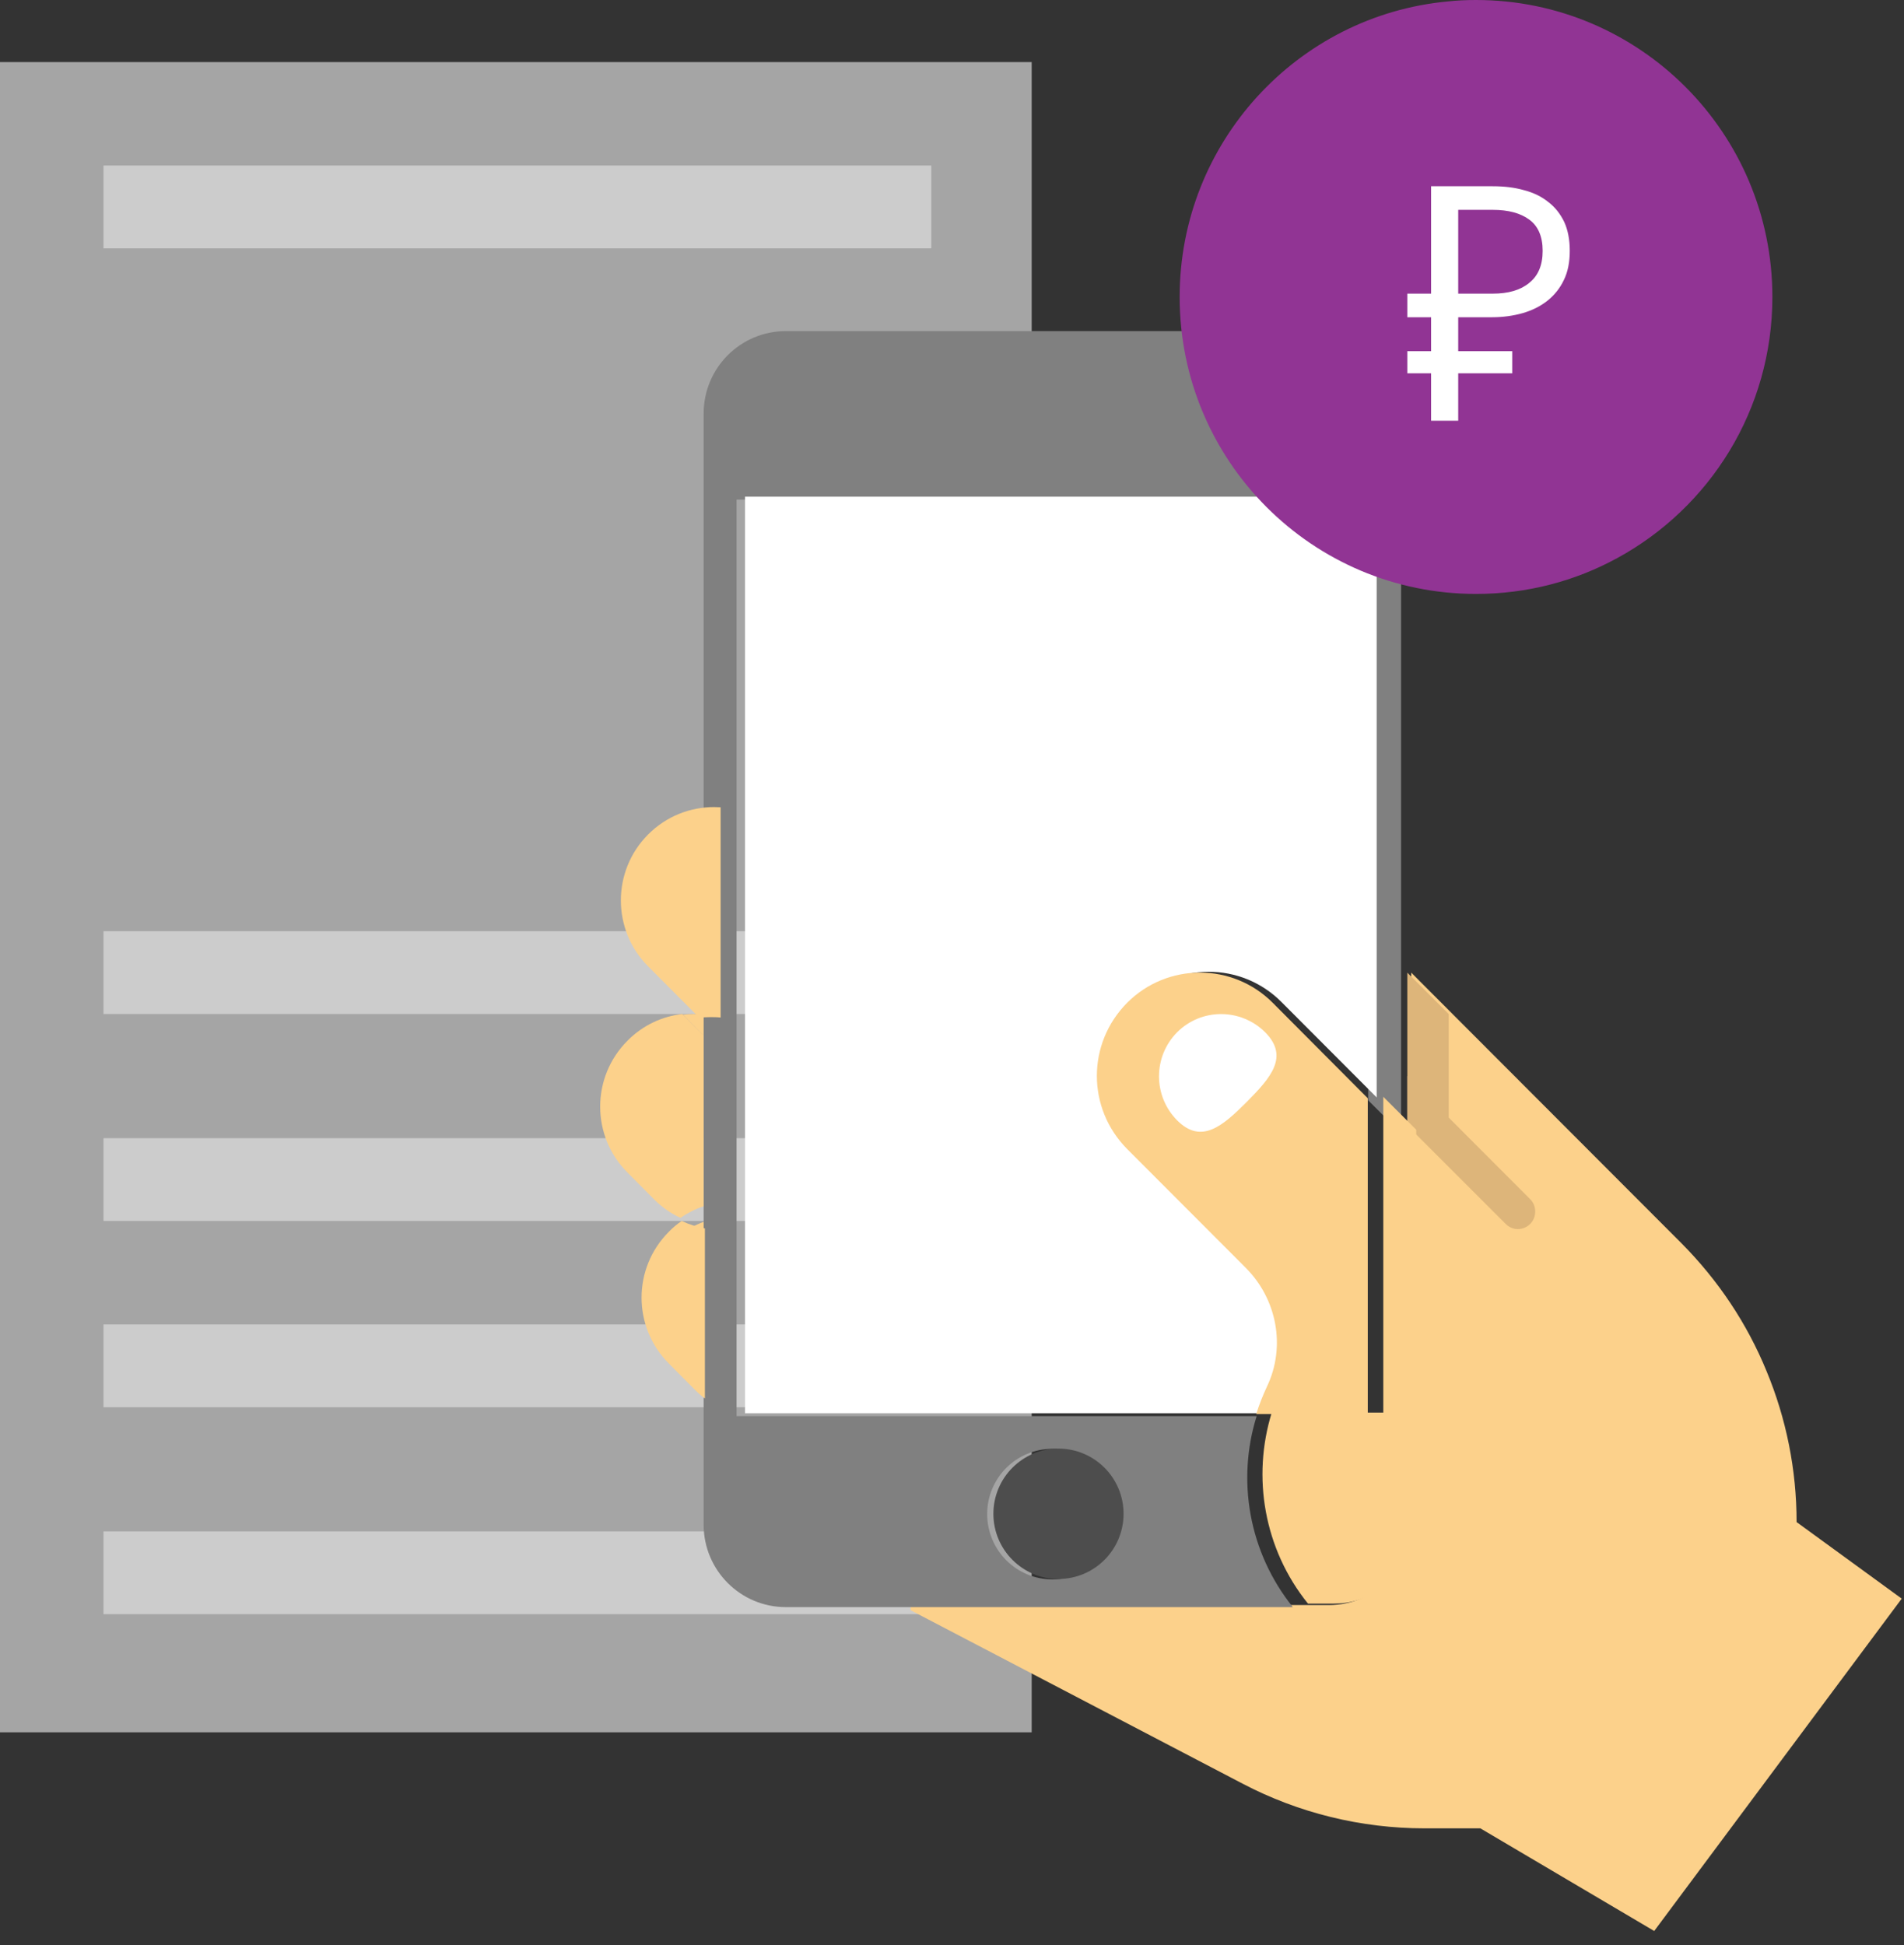
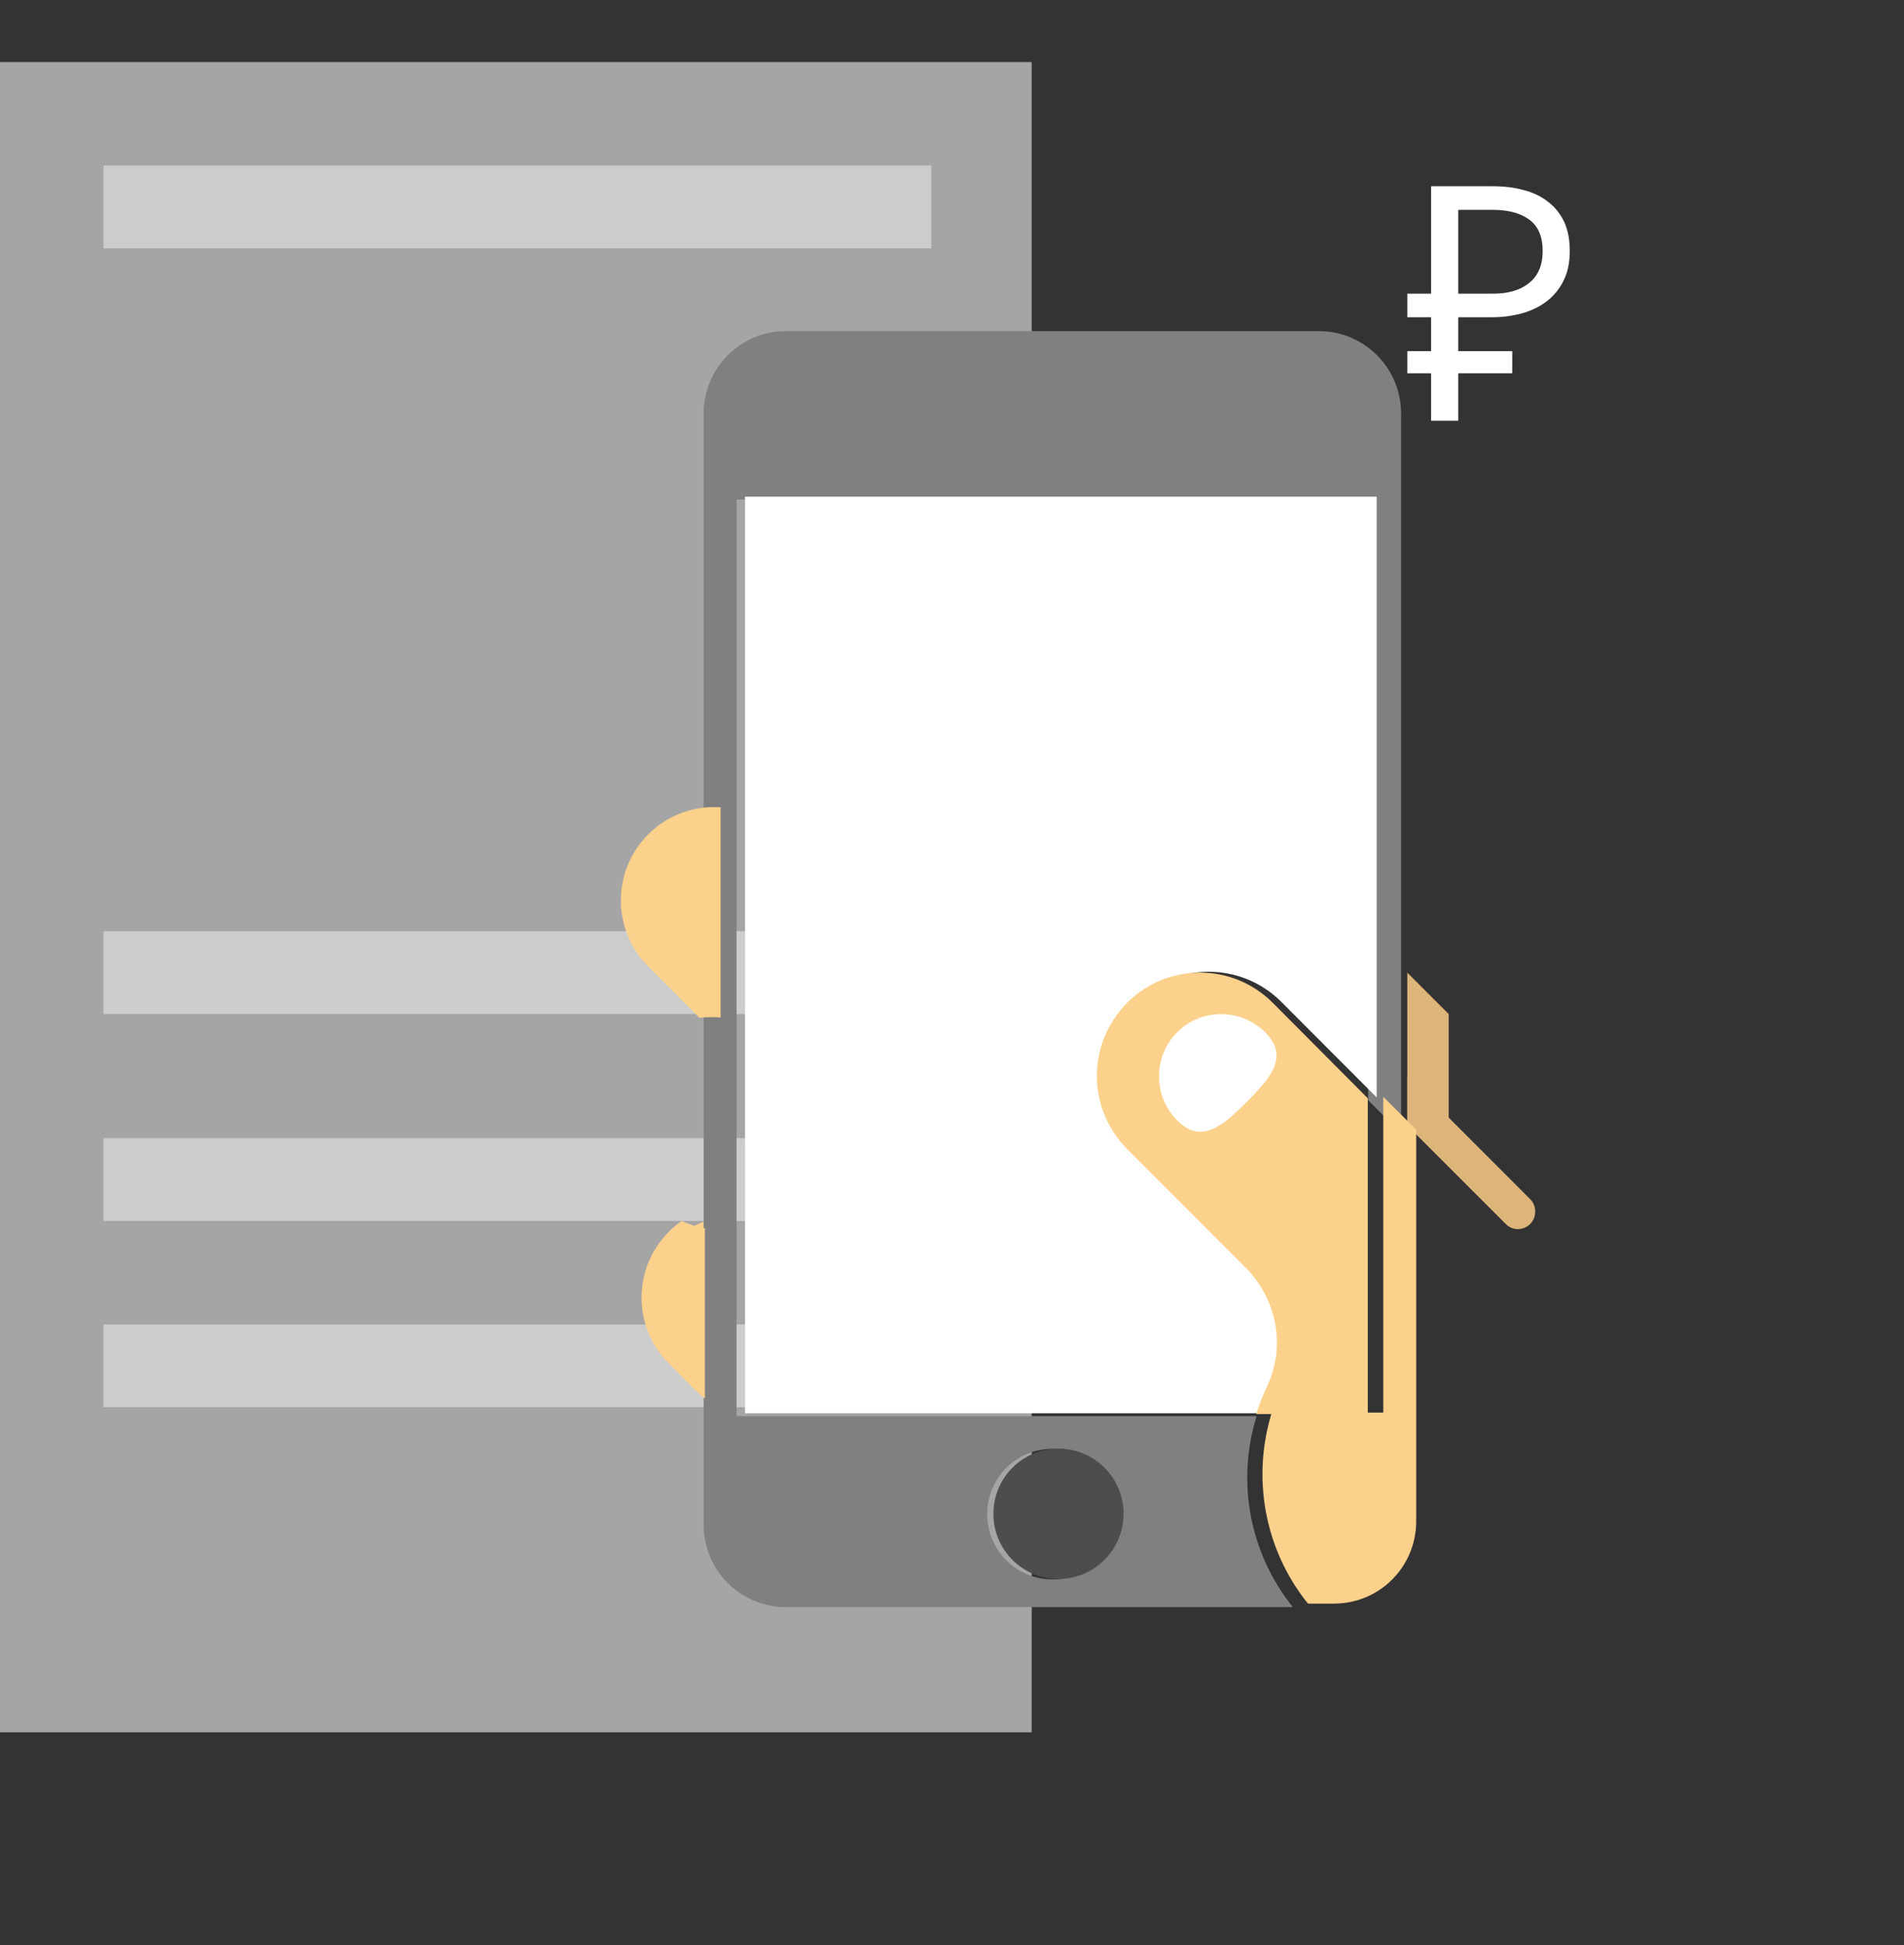
<svg xmlns="http://www.w3.org/2000/svg" id="SvgjsSvg1109" version="1.1" width="92" height="94" viewBox="0 0 92 94">
  <rect x="0" y="0" width="92" height="94" fill="#333333" stroke="none" />
  <title>Shape</title>
  <desc>Created with Avocode.</desc>
  <defs id="SvgjsDefs1110" />
  <path id="SvgjsPath1111" d="M539.85 1064.71H490V984H539.85V1064.71 " fill="#a5a5a5" fill-opacity="1" transform="matrix(1,0,0,1,-490,-981)" />
  <path id="SvgjsPath1112" d="M495 993V989H535V993Z " fill="#cccccc" fill-opacity="1" transform="matrix(1,0,0,1,-490,-981)" />
-   <path id="SvgjsPath1113" d="M495 1059V1055H535V1059Z " fill="#cccccc" fill-opacity="1" transform="matrix(1,0,0,1,-490,-981)" />
  <path id="SvgjsPath1114" d="M495 1049V1045H535V1049Z " fill="#cccccc" fill-opacity="1" transform="matrix(1,0,0,1,-490,-981)" />
  <path id="SvgjsPath1115" d="M495 1040V1036H535V1040Z " fill="#cccccc" fill-opacity="1" transform="matrix(1,0,0,1,-490,-981)" />
  <path id="SvgjsPath1116" d="M495 1030V1026H535V1030Z " fill="#cccccc" fill-opacity="1" transform="matrix(1,0,0,1,-490,-981)" />
-   <path id="SvgjsPath1117" d="M558.19 1035.67V1028L571.24 1041.07C573.02 1042.86 574.42 1044.96 575.36 1047.26C576.31 1049.55 576.81 1052.02 576.81 1054.55L581.89 1058.25L569.93 1074.31L561.53 1069.35H558.83C555.77 1069.35 552.75 1068.61 550.04 1067.19L534 1058.81V1058.56H552.96H554.22C556.42 1058.56 558.19 1056.78 558.19 1054.59V1035.67 " fill="#fcd18b" fill-opacity="1" transform="matrix(1,0,0,1,-490,-981)" />
  <path id="SvgjsPath1118" d="M524.12 1040V1040.93C523.74 1040.86 523.36 1040.74 523 1040.57C523.35 1040.32 523.73 1040.13 524.12 1040Z " fill="#fcd18b" fill-opacity="1" transform="matrix(1,0,0,1,-490,-981)" />
-   <path id="SvgjsPath1119" d="M524.03 1030.03V1031.05C523.97 1031.01 523.92 1030.96 523.87 1030.91L523 1030.03C523.18 1030.01 523.35 1030 523.53 1030C523.7 1030 523.86 1030.01 524.03 1030.03Z " fill="#fcd18b" fill-opacity="1" transform="matrix(1,0,0,1,-490,-981)" />
  <path id="SvgjsPath1120" d="M527.97 997C525.78 997 524 998.78 524 1000.98V1054.68C524 1056.88 525.78 1058.66 527.97 1058.66H552.47C550.34 1056.01 549.75 1052.53 550.72 1049.43H525.59V1005.14H556.11V1034.17L557.7 1035.76V1000.98C557.7 998.78 555.92 997 553.73 997ZM543.99 1054.16C543.99 1055.91 542.59 1057.32 540.85 1057.32C539.11 1057.32 537.7 1055.91 537.7 1054.16C537.7 1052.42 539.11 1051.01 540.85 1051.01C542.59 1051.01 543.99 1052.42 543.99 1054.16Z " fill="#808080" fill-opacity="1" transform="matrix(1,0,0,1,-490,-981)" />
  <path id="SvgjsPath1121" d="M522.32 1046.89L523.62 1048.2C523.76 1048.34 523.91 1048.47 524.06 1048.58V1040.36C523.68 1040.29 523.3 1040.17 522.94 1040C522.72 1040.15 522.51 1040.32 522.32 1040.52C520.56 1042.28 520.56 1045.13 522.32 1046.89Z " fill="#fcd18b" fill-opacity="1" transform="matrix(1,0,0,1,-490,-981)" />
-   <path id="SvgjsPath1122" d="M520.32 1037.66L521.62 1038.97C521.99 1039.34 522.42 1039.64 522.88 1039.85C523.23 1039.61 523.6 1039.42 524 1039.29V1031.02C523.94 1030.97 523.89 1030.92 523.84 1030.87L522.97 1030C522 1030.11 521.06 1030.54 520.32 1031.29C518.56 1033.05 518.56 1035.9 520.32 1037.66Z " fill="#fcd18b" fill-opacity="1" transform="matrix(1,0,0,1,-490,-981)" />
  <path id="SvgjsPath1123" d="M524.82 1030.17V1020.01C524.71 1020.01 524.61 1020 524.5 1020C523.35 1020 522.2 1020.44 521.32 1021.32C519.56 1023.08 519.56 1025.94 521.32 1027.7L523.79 1030.18C523.97 1030.16 524.15 1030.15 524.32 1030.15C524.49 1030.15 524.66 1030.15 524.82 1030.17Z " fill="#fcd18b" fill-opacity="1" transform="matrix(1,0,0,1,-490,-981)" />
  <path id="SvgjsPath1124" d="M556.52 1005V1034.03L551.92 1029.42C549.98 1027.47 546.83 1027.47 544.88 1029.42C543.91 1030.4 543.42 1031.67 543.42 1032.95C543.42 1034.23 543.91 1035.5 544.88 1036.48L550.62 1042.22C552.12 1043.73 552.56 1046.03 551.65 1047.96C551.44 1048.39 551.26 1048.84 551.13 1049.29H526V1005H556.52 " fill="#ffffff" fill-opacity="1" transform="matrix(1,0,0,1,-490,-981)" />
  <path id="SvgjsPath1125" d="M541.14 1051C542.88 1051 544.29 1052.41 544.29 1054.15C544.29 1055.89 542.88 1057.3 541.14 1057.3C539.41 1057.3 538 1055.89 538 1054.15C538 1052.41 539.41 1051 541.14 1051Z " fill="#4d4d4d" fill-opacity="1" transform="matrix(1,0,0,1,-490,-981)" />
  <path id="SvgjsPath1126" d="M563.94 1038.95L558 1033V1035.39L562.75 1040.14C563.28 1040.68 564.18 1040.3 564.18 1039.55C564.18 1039.32 564.1 1039.11 563.94 1038.95 " fill="#ddb57a" fill-opacity="1" transform="matrix(1,0,0,1,-490,-981)" />
  <path id="SvgjsPath1127" d="M558 1028L560 1030V1036.23L558 1035.67V1028 " fill="#ddb57a" fill-opacity="1" transform="matrix(1,0,0,1,-490,-981)" />
  <path id="SvgjsPath1128" d="M558.43 1035.59V1054.51C558.43 1056.71 556.66 1058.49 554.46 1058.49H553.2C551.07 1055.85 550.49 1052.37 551.45 1049.26H556.84V1034Z " fill="#fcd18b" fill-opacity="1" transform="matrix(1,0,0,1,-490,-981)" />
  <path id="SvgjsPath1129" d="M556.09 1034.07V1049.33H550.7C550.84 1048.88 551.02 1048.43 551.22 1048C552.14 1046.07 551.7 1043.77 550.19 1042.26L544.46 1036.52C543.49 1035.54 543 1034.27 543 1032.99C543 1031.71 543.49 1030.44 544.46 1029.46C546.4 1027.51 549.56 1027.51 551.5 1029.46Z " fill="#fcd18b" fill-opacity="1" transform="matrix(1,0,0,1,-490,-981)" />
  <path id="SvgjsPath1130" d="M551.13 1030.88C549.95 1029.71 548.05 1029.71 546.88 1030.88C545.71 1032.06 545.71 1033.96 546.88 1035.14C548.05 1036.31 549.07 1035.42 550.24 1034.25C551.41 1033.07 552.3 1032.06 551.13 1030.88Z " fill="#ffffff" fill-opacity="1" transform="matrix(1,0,0,1,-490,-981)" />
-   <path id="SvgjsPath1131" d="M575.64 995.35C575.64 1000.8 572.61 1005.54 568.14 1007.97C566.11 1009.08 563.79 1009.7 561.32 1009.7C553.41 1009.7 547 1003.28 547 995.35C547 987.89 552.69 981.75 559.95 981.07C560.4 981.02 560.86 981 561.32 981C569.23 981 575.64 987.43 575.64 995.35Z " fill="#913494" fill-opacity="1" transform="matrix(1,0,0,1,-490,-981)" />
  <path id="SvgjsPath1132" d="M558 995.19H559.15V990H562.13C562.68 990 563.19 990.06 563.64 990.19C564.1 990.31 564.49 990.5 564.81 990.76C565.14 991.01 565.39 991.33 565.58 991.72C565.76 992.11 565.85 992.58 565.85 993.12C565.85 993.66 565.76 994.14 565.56 994.54C565.37 994.94 565.1 995.27 564.76 995.54C564.43 995.8 564.03 996 563.58 996.13C563.12 996.26 562.63 996.33 562.1 996.33H560.46V997.97H563.07V999.04H560.46V1001.33H559.15V999.04H558V997.97H559.15V996.33H558ZM562.13 995.19C562.88 995.19 563.47 995.02 563.89 994.67C564.32 994.33 564.54 993.82 564.54 993.12C564.54 992.43 564.32 991.92 563.89 991.61C563.47 991.3 562.88 991.14 562.13 991.14H560.46V995.19Z " fill="#ffffff" fill-opacity="1" transform="matrix(1,0,0,1,-490,-981)" />
</svg>